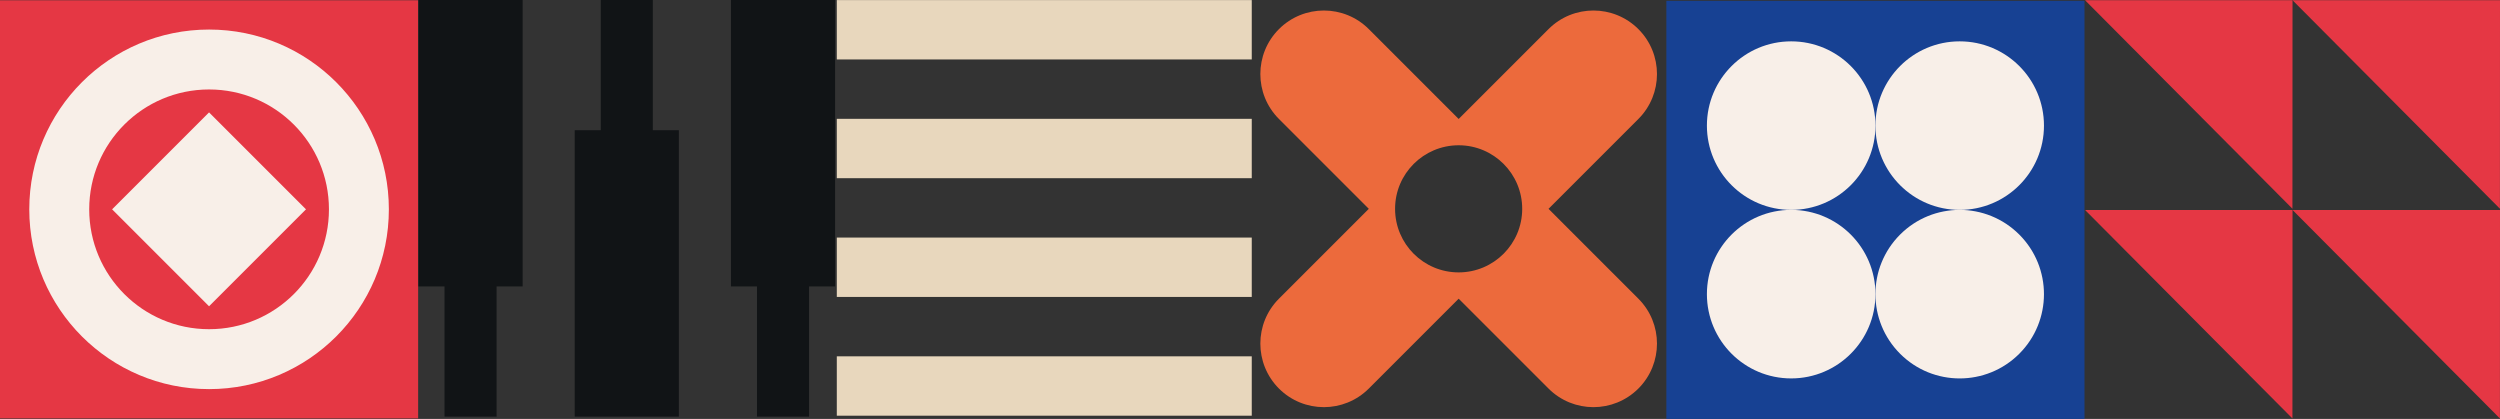
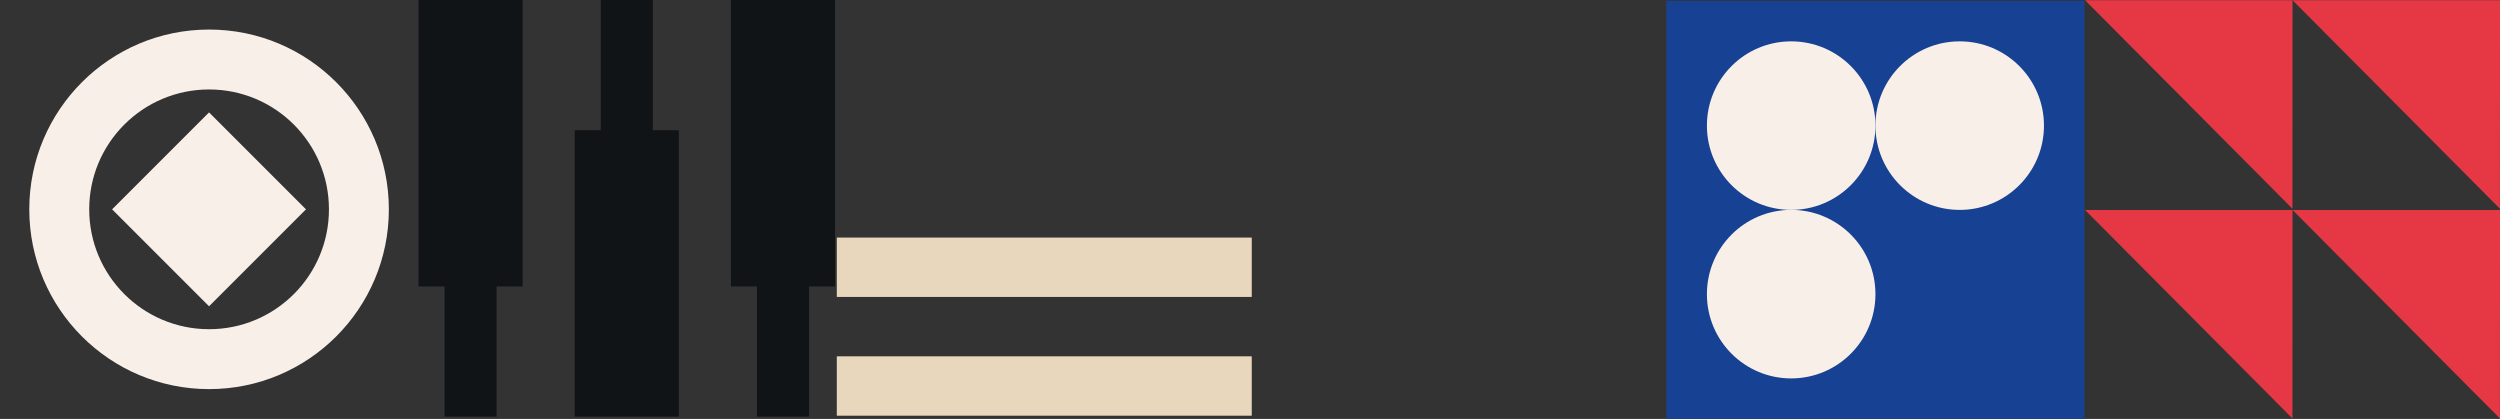
<svg xmlns="http://www.w3.org/2000/svg" viewBox="0 0 1198.82 200.9">
  <rect x="0" y="0" width="1198.82" height="200.9" fill="#333333" stroke="none" />
  <defs>
    <style>.d{fill:#f8efe8;}.e{fill:#ec6a3c;}.f{fill:#e8d7bd;}.g{fill:#e53744;}.h{fill:#174193;}.i{fill:#111416;}</style>
  </defs>
  <g id="a" />
  <g id="b">
    <g id="c">
-       <path class="e" d="M742.56,100.14l43.09-43.09c11.89-11.89,11.89-31.2,0-43.09-11.92-11.89-31.2-11.89-43.09,0l-43.09,43.09-43.09-43.09c-11.89-11.89-31.2-11.89-43.09,0-11.89,11.89-11.89,31.2,0,43.09l43.09,43.09-43.09,43.09c-11.89,11.89-11.89,31.17,0,43.09,11.89,11.89,31.2,11.89,43.09,0l43.09-43.09,43.09,43.09c11.89,11.89,31.17,11.89,43.09,0,11.89-11.92,11.89-31.2,0-43.09l-43.09-43.09Zm-21.55,21.55c-5.51,5.51-13.15,8.93-21.55,8.93s-16.03-3.41-21.55-8.93c-5.51-5.51-8.93-13.12-8.93-21.55s3.41-16.03,8.93-21.55c5.51-5.51,13.15-8.93,21.55-8.93s16.03,3.41,21.55,8.93c5.51,5.51,8.93,13.15,8.93,21.55s-3.41,16.03-8.93,21.55Z" />
      <g>
        <rect class="f" x="401.27" y="113.92" width="198.98" height="28.47" />
        <rect class="f" x="401.27" y="170.87" width="198.98" height="28.47" />
-         <rect class="f" x="401.27" y="56.98" width="198.98" height="28.47" />
-         <rect class="f" x="401.27" y=".04" width="198.98" height="28.47" />
      </g>
-       <rect class="g" y=".13" width="200.51" height="200.51" />
      <g>
        <polygon class="i" points="200.67 137.35 213.16 137.35 213.16 199.78 238.13 199.78 238.13 137.35 250.62 137.35 250.62 0 200.67 0 200.67 137.35" />
        <polygon class="i" points="350.51 137.35 362.99 137.35 362.99 199.78 387.97 199.78 387.97 137.35 400.45 137.35 400.45 0 350.51 0 350.51 137.35" />
        <polygon class="i" points="313.05 0 288.08 0 288.08 62.43 275.59 62.43 275.59 199.78 325.53 199.78 325.53 62.43 313.05 62.43 313.05 0" />
      </g>
      <g>
        <path class="d" d="M100.26,14.17C52.64,14.17,14.04,52.77,14.04,100.38s38.6,86.21,86.22,86.21,86.21-38.6,86.21-86.21S147.87,14.17,100.26,14.17Zm0,143.69c-31.74,0-57.48-25.73-57.48-57.48s25.73-57.48,57.48-57.48,57.48,25.73,57.48,57.48-25.73,57.48-57.48,57.48Z" />
        <rect class="d" x="67.38" y="67.51" width="65.74" height="65.74" transform="translate(-41.62 100.29) rotate(-45)" />
      </g>
      <g>
        <polygon class="g" points="1198.78 100.09 1099.33 .11 1198.82 .11 1198.78 100.09" />
        <polygon class="g" points="1099.33 .11 999.84 .11 1099.29 100.09 1099.33 .11" />
        <polygon class="g" points="1099.33 100.69 999.84 100.69 1099.29 200.67 1099.33 100.69" />
        <polygon class="g" points="1198.78 200.67 1099.33 100.69 1198.82 100.69 1198.78 200.67" />
      </g>
      <g>
        <rect class="h" x="799.07" y=".39" width="200.51" height="200.51" />
        <g>
          <circle class="d" cx="858.92" cy="60.24" r="40.41" />
          <circle class="d" cx="939.73" cy="60.24" r="40.41" />
          <circle class="d" cx="858.92" cy="141.05" r="40.41" />
-           <circle class="d" cx="939.73" cy="141.05" r="40.41" transform="translate(175.5 705.81) rotate(-45)" />
        </g>
      </g>
    </g>
  </g>
</svg>